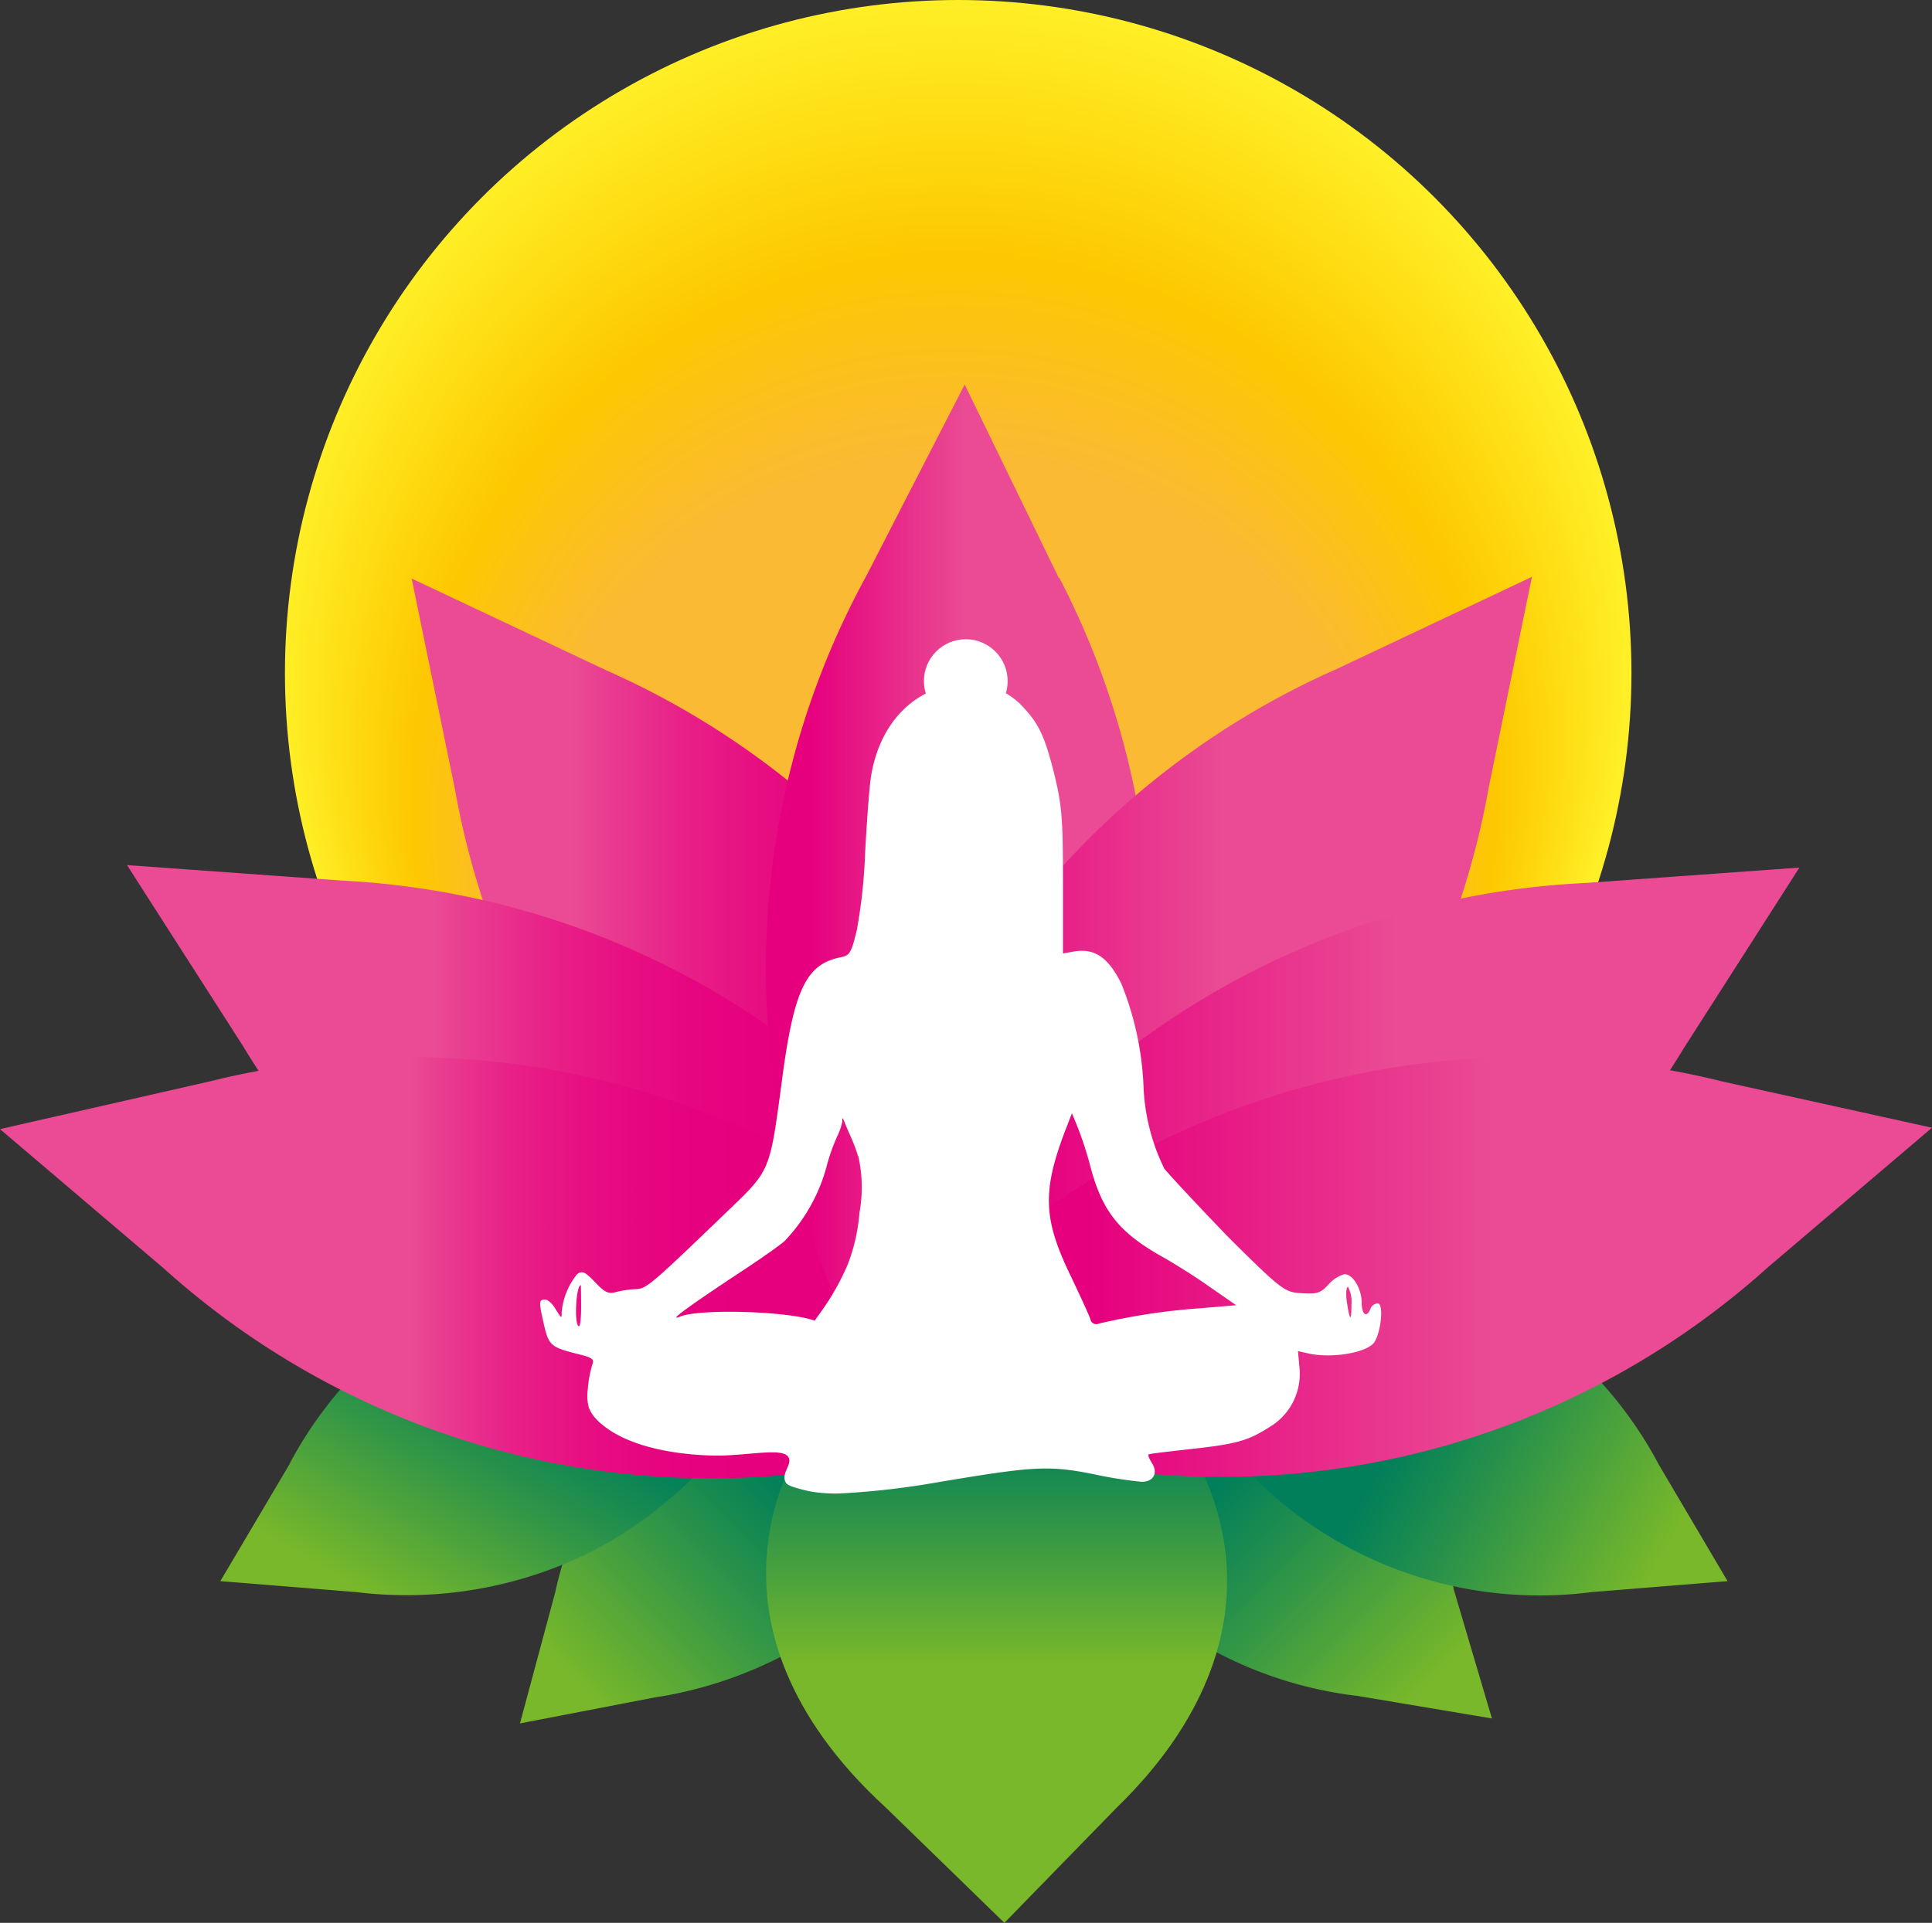
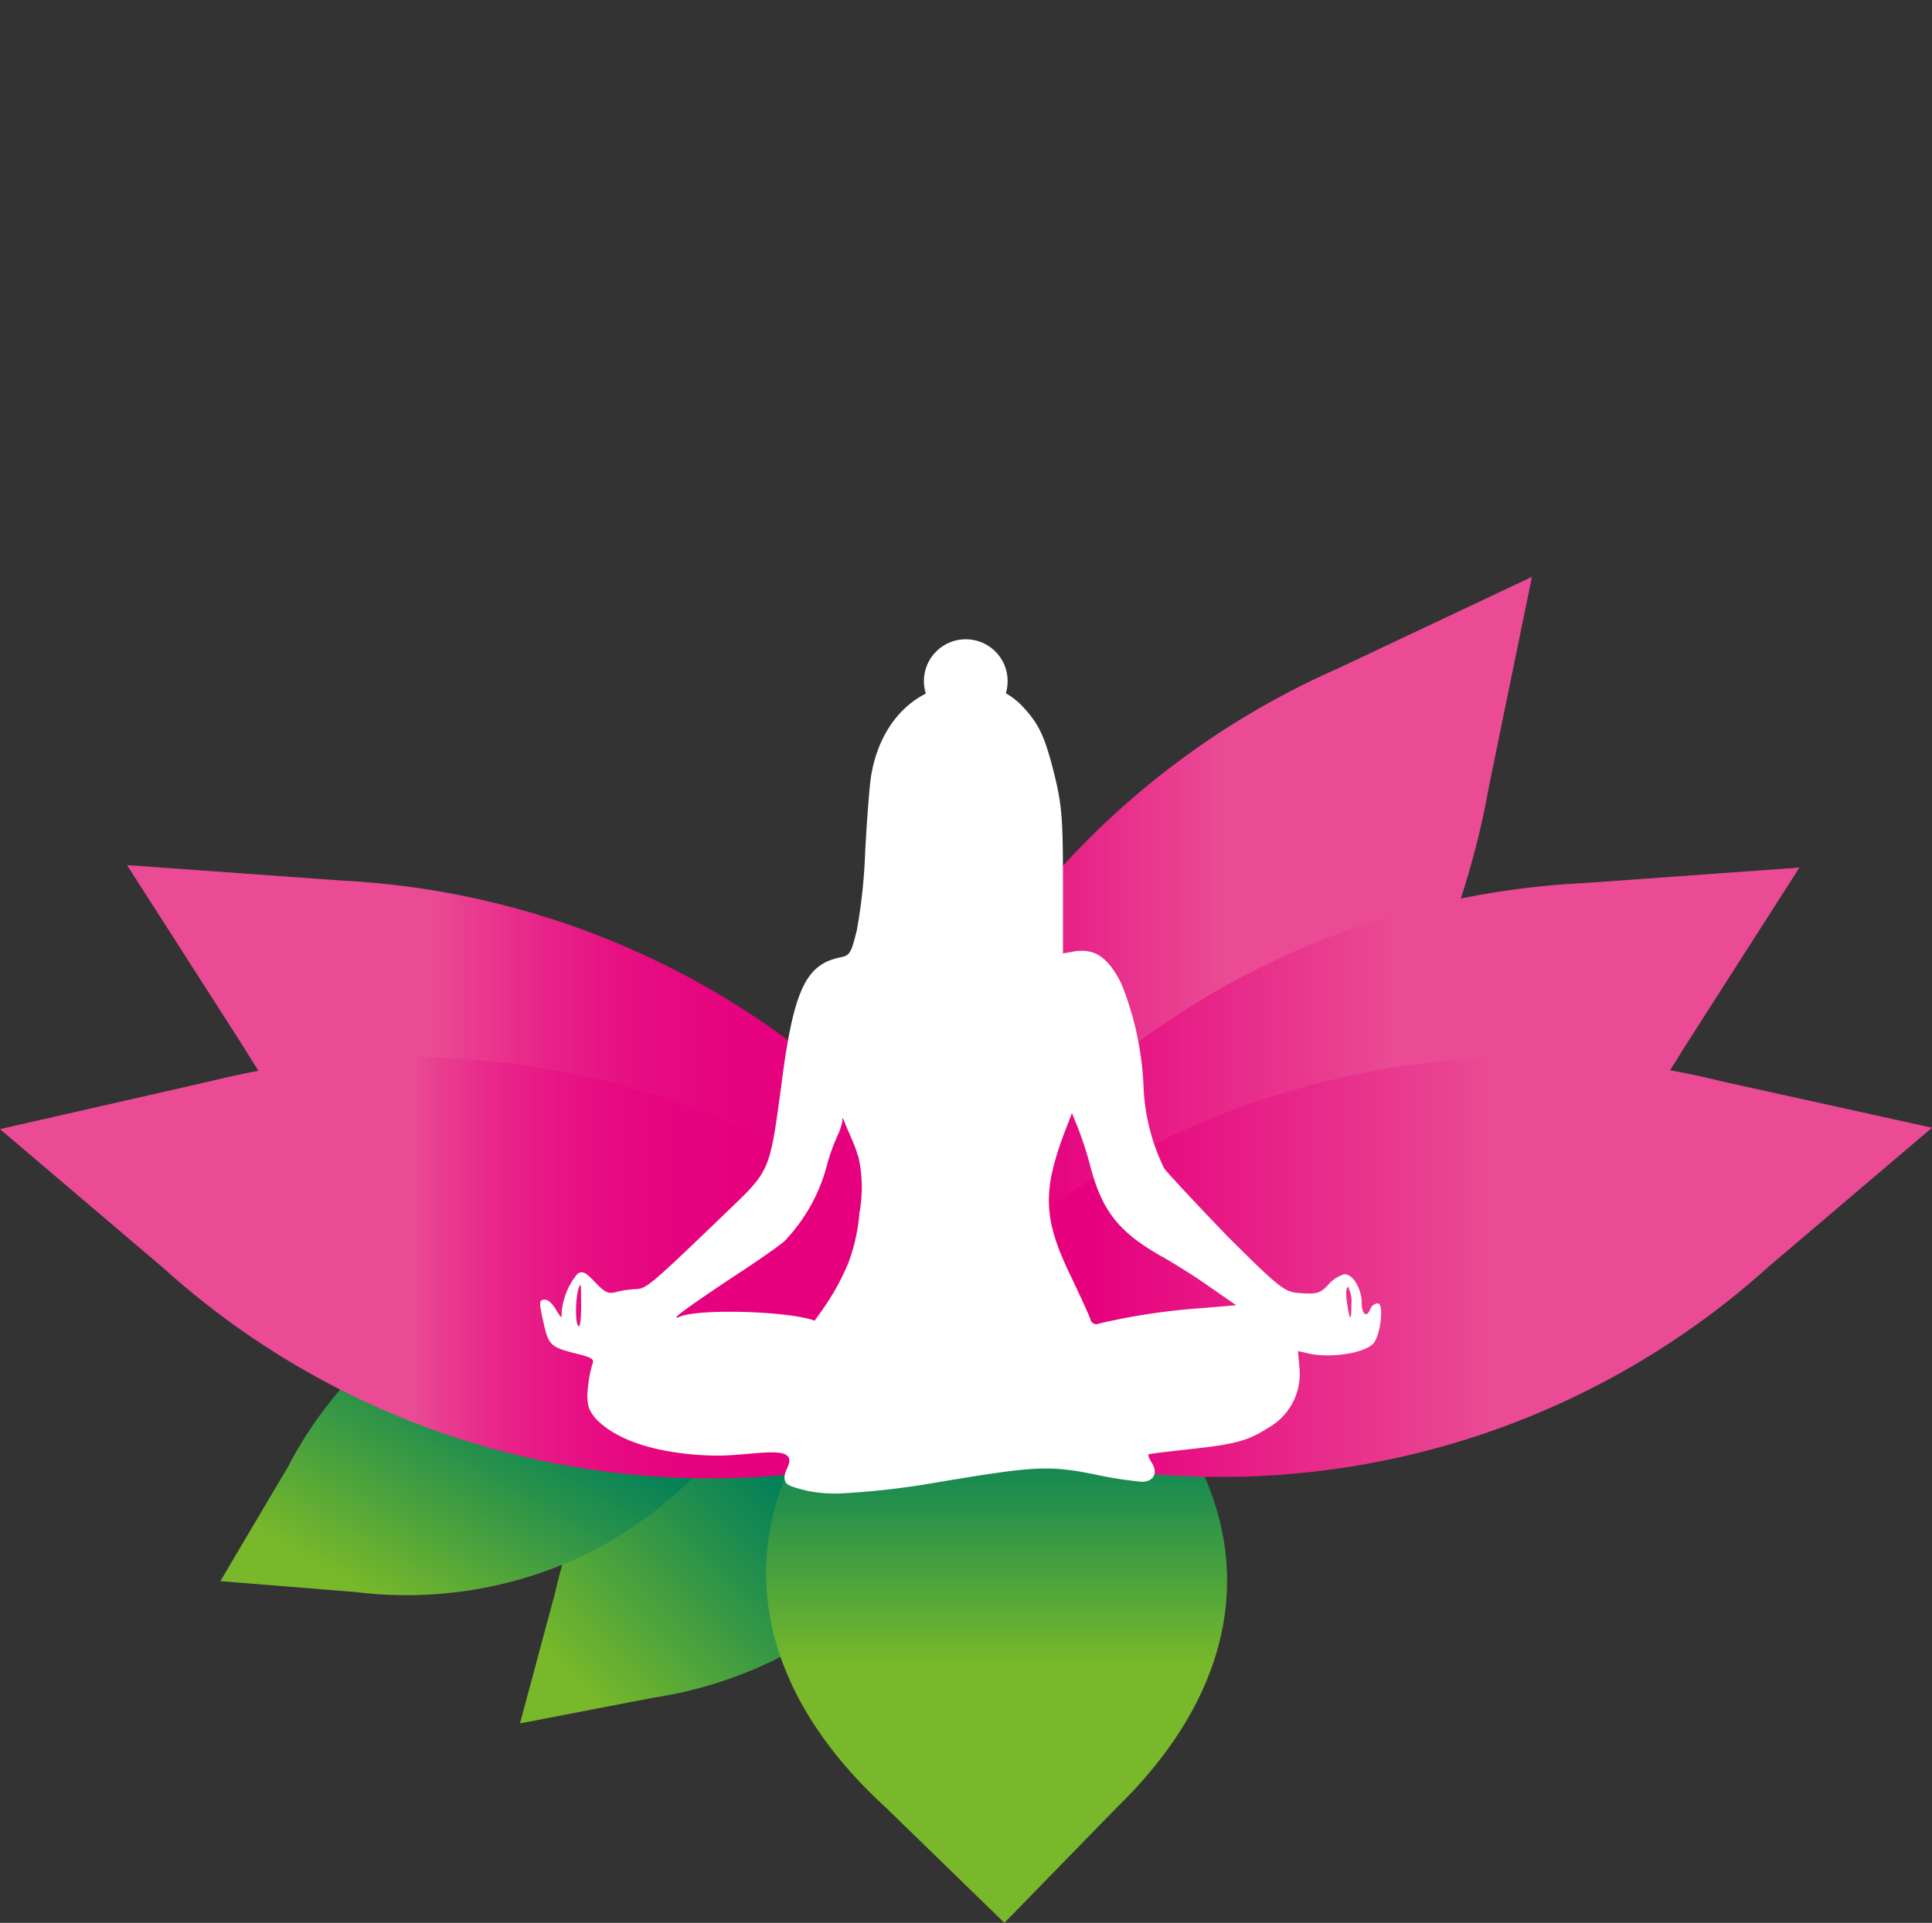
<svg xmlns="http://www.w3.org/2000/svg" xmlns:xlink="http://www.w3.org/1999/xlink" id="Capa_1" data-name="Capa 1" viewBox="0 0 125.03 124.47">
  <rect x="0" y="0" width="125.03" height="124.47" fill="#333333" stroke="none" />
  <defs>
    <style>.cls-1{fill:url(#Degradado_sin_nombre_111);}.cls-2{fill:url(#Degradado_sin_nombre_111-2);}.cls-3{fill:url(#Degradado_sin_nombre_111-3);}.cls-4{fill:url(#Degradado_sin_nombre_111-4);}.cls-5{fill:url(#Degradado_sin_nombre_111-5);}.cls-6{fill:url(#Degradado_sin_nombre_112);}.cls-7{fill:#e6007e;stroke:#e6007e;}.cls-15,.cls-7{stroke-miterlimit:10;}.cls-8{fill:url(#Degradado_sin_nombre_93);}.cls-9{fill:url(#Degradado_sin_nombre_92);}.cls-10{fill:url(#Degradado_sin_nombre_91);}.cls-11{fill:url(#Degradado_sin_nombre_89);}.cls-12{fill:url(#Degradado_sin_nombre_89-2);}.cls-13{fill:url(#Degradado_sin_nombre_89-3);}.cls-14{fill:url(#Degradado_sin_nombre_89-4);}.cls-15{fill:none;stroke:#3aaa35;stroke-width:4px;}.cls-16{fill:#fff;}</style>
    <linearGradient id="Degradado_sin_nombre_111" x1="97.56" y1="114.22" x2="71.05" y2="87.7" gradientUnits="userSpaceOnUse">
      <stop offset="0.12" stop-color="#78b82a" />
      <stop offset="0.45" stop-color="#27914b" />
      <stop offset="0.62" stop-color="#007f5a" />
    </linearGradient>
    <linearGradient id="Degradado_sin_nombre_111-2" x1="113.28" y1="105.25" x2="80.84" y2="86.52" xlink:href="#Degradado_sin_nombre_111" />
    <linearGradient id="Degradado_sin_nombre_111-3" x1="36.24" y1="114.15" x2="62.7" y2="87.68" xlink:href="#Degradado_sin_nombre_111" />
    <linearGradient id="Degradado_sin_nombre_111-4" x1="26.69" y1="110.37" x2="43.64" y2="81.01" xlink:href="#Degradado_sin_nombre_111" />
    <linearGradient id="Degradado_sin_nombre_111-5" x1="66.49" y1="113.45" x2="66.49" y2="82.41" xlink:href="#Degradado_sin_nombre_111" />
    <radialGradient id="Degradado_sin_nombre_112" cx="76.94" cy="53.11" fy="99.775" r="46.68" gradientTransform="translate(-9.8 -6) scale(0.93 0.93)" gradientUnits="userSpaceOnUse">
      <stop offset="0.66" stop-color="#fbba34" />
      <stop offset="0.81" stop-color="#fdc800" />
      <stop offset="1" stop-color="#ffef26" />
    </radialGradient>
    <linearGradient id="Degradado_sin_nombre_93" x1="28.64" y1="65.84" x2="72" y2="65.84" gradientUnits="userSpaceOnUse">
      <stop offset="0.24" stop-color="#ea4b94" />
      <stop offset="0.29" stop-color="#e93d90" />
      <stop offset="0.4" stop-color="#e82288" />
      <stop offset="0.51" stop-color="#e70f82" />
      <stop offset="0.62" stop-color="#e6047f" />
      <stop offset="0.73" stop-color="#e6007e" />
    </linearGradient>
    <linearGradient id="Degradado_sin_nombre_92" x1="10.22" y1="76.63" x2="66.86" y2="76.63" gradientUnits="userSpaceOnUse">
      <stop offset="0.35" stop-color="#ea4b94" />
      <stop offset="0.39" stop-color="#e93d90" />
      <stop offset="0.48" stop-color="#e82288" />
      <stop offset="0.57" stop-color="#e70f82" />
      <stop offset="0.67" stop-color="#e6047f" />
      <stop offset="0.77" stop-color="#e6007e" />
    </linearGradient>
    <linearGradient id="Degradado_sin_nombre_91" x1="2" y1="84.1" x2="63.9" y2="84.1" gradientUnits="userSpaceOnUse">
      <stop offset="0.43" stop-color="#ea4b94" />
      <stop offset="0.46" stop-color="#e93d90" />
      <stop offset="0.53" stop-color="#e82288" />
      <stop offset="0.61" stop-color="#e70f82" />
      <stop offset="0.69" stop-color="#e6047f" />
      <stop offset="0.77" stop-color="#e6007e" />
    </linearGradient>
    <linearGradient id="Degradado_sin_nombre_89" x1="51.57" y1="58.05" x2="75.44" y2="58.05" gradientUnits="userSpaceOnUse">
      <stop offset="0.12" stop-color="#e6007e" />
      <stop offset="0.54" stop-color="#ea4b94" />
    </linearGradient>
    <linearGradient id="Degradado_sin_nombre_89-2" x1="57.79" y1="65.73" x2="101.14" y2="65.73" xlink:href="#Degradado_sin_nombre_89" />
    <linearGradient id="Degradado_sin_nombre_89-3" x1="61.79" y1="76.74" x2="118.43" y2="76.74" xlink:href="#Degradado_sin_nombre_89" />
    <linearGradient id="Degradado_sin_nombre_89-4" x1="65.13" y1="84.1" x2="127.03" y2="84.1" xlink:href="#Degradado_sin_nombre_89" />
  </defs>
  <title>logo</title>
-   <path class="cls-1" d="M96.06,104.82l2.49,8.42-8.7-1.46A26.18,26.18,0,0,1,67.48,92l6.21-7a26.21,26.21,0,0,1,22.37,19.76Z" transform="translate(-2 -2)" />
-   <path class="cls-2" d="M109.34,96.79l4.46,7.56-8.79.71A26.2,26.2,0,0,1,78.5,91.36l4.33-8.27a26.18,26.18,0,0,1,26.51,13.7Z" transform="translate(-2 -2)" />
  <path class="cls-3" d="M37.93,105.08l-2.28,8.48,8.66-1.67a26.86,26.86,0,0,0,14.13-6.75,27,27,0,0,0,7.74-13.55L59.8,84.78a26.19,26.19,0,0,0-21.87,20.3Z" transform="translate(-2 -2)" />
  <path class="cls-4" d="M20.73,96.79l-4.47,7.56,8.79.71a26.77,26.77,0,0,0,15.42-2.72,27,27,0,0,0,11.1-11l-4.33-8.27a26.16,26.16,0,0,0-26.51,13.7Z" transform="translate(-2 -2)" />
  <path class="cls-5" d="M74.28,119,67,126.47l-7.63-7.42c-6.85-6.25-7.73-12-7.79-14.87-.16-7.13,4.53-12.46,7.12-15l14.92-.08c6.85,6.25,7.73,12.06,7.79,14.88C81.56,111.14,76.88,116.47,74.28,119Z" transform="translate(-2 -2)" />
-   <circle class="cls-6" cx="62.01" cy="43.57" r="43.57" />
  <path class="cls-7" d="M20.45,51.79" transform="translate(-2 -2)" />
-   <path class="cls-8" d="M61.51,61.12A53.2,53.2,0,0,0,41.23,45.39L28.64,39.45l2.8,13.63A52.91,52.91,0,0,0,62.21,92.23L72,84.54A53.23,53.23,0,0,0,61.51,61.12Z" transform="translate(-2 -2)" />
  <path class="cls-9" d="M48.67,66.45A53.17,53.17,0,0,0,24.1,59L10.22,58l7.51,11.72A52.9,52.9,0,0,0,60.49,95.24l6.37-10.69A53.07,53.07,0,0,0,48.67,66.45Z" transform="translate(-2 -2)" />
  <path class="cls-10" d="M41.24,72a53.17,53.17,0,0,0-25.66,0L2,75.09l10.58,9a52.87,52.87,0,0,0,48.32,12l3-12.08A53,53,0,0,0,41.24,72Z" transform="translate(-2 -2)" />
-   <path class="cls-11" d="M70.52,39.41,64.43,26.89,58.07,39.27a52.93,52.93,0,0,0-.56,49.79L70,89.2a52.93,52.93,0,0,0,.56-49.79Z" transform="translate(-2 -2)" />
  <path class="cls-12" d="M68.28,61A53.13,53.13,0,0,1,88.56,45.28l12.58-5.94L98.34,53A52.92,52.92,0,0,1,67.58,92.12l-9.79-7.69A53,53,0,0,1,68.28,61Z" transform="translate(-2 -2)" />
  <path class="cls-13" d="M80,66.57a52.92,52.92,0,0,1,24.57-7.41l13.88-1-7.5,11.72a52.89,52.89,0,0,1-42.76,25.5L61.79,84.66A53,53,0,0,1,80,66.57Z" transform="translate(-2 -2)" />
  <path class="cls-14" d="M87.78,72a53.17,53.17,0,0,1,25.66,0l13.59,3-10.58,9a52.87,52.87,0,0,1-48.32,12l-3-12.08A53,53,0,0,1,87.78,72Z" transform="translate(-2 -2)" />
  <path class="cls-15" d="M20.45,126.47" transform="translate(-2 -2)" />
  <path class="cls-16" d="M63.7,46.33c-2.81.42-4.86,2.73-5.35,6.05-.1.74-.26,2.88-.36,4.77a35.16,35.16,0,0,1-.54,5.06c-.37,1.51-.45,1.65-1.11,1.77-2.21.47-3,2.14-3.79,8.37-.73,5.42-.73,5.42-3.32,7.91-5.19,5-5.4,5.17-6.11,5.19a6.48,6.48,0,0,0-1.27.19c-.49.14-.73,0-1.34-.64s-.83-.78-1.16-.52a4.53,4.53,0,0,0-1,2.45c0,.45,0,.43-.38-.16-.19-.35-.5-.64-.68-.64-.43,0-.43.1-.08,1.65.31,1.32.45,1.44,2.27,1.89.85.21,1,.33.85.66a7.72,7.72,0,0,0-.29,1.6,3,3,0,0,0,.07,1.2,2.46,2.46,0,0,0,.5.76c2.51,2.54,8.18,2.33,8.18,2.33,2.12-.08,4-.5,4.26.16.19.45-.5,1-.21,1.56.09.18.33.31,1.48.58a9.18,9.18,0,0,0,2.13.15,51.82,51.82,0,0,0,6.29-.73c6-1,7.07-1.11,10-.52a27.26,27.26,0,0,0,3.14.5c.78,0,1.08-.57.66-1.23-.17-.26-.26-.49-.21-.54s1.17-.17,2.54-.33c3.09-.33,3.87-.54,5.23-1.41a4,4,0,0,0,2-3.82L86,89.46l.71.16c1.53.33,3.81-.07,4.24-.75s.61-2.5.21-2.5a.55.55,0,0,0-.47.35c-.24.62-.57.38-.57-.42S89.6,84.48,89,84.48a2.23,2.23,0,0,0-1,.64c-.54.59-.75.66-1.79.59s-1.18-.1-4.74-3.65c-1.93-2-3.79-4-4.12-4.41A13.21,13.21,0,0,1,76,72.23a20,20,0,0,0-1.43-6.55c-.83-1.68-1.7-2.29-3-2.1l-.78.14V59.08c0-4.06-.07-4.93-.54-6.88-.62-2.5-1-3.3-2-4.39A4.8,4.8,0,0,0,63.7,46.33Zm8.84,31.08c.77,3,1.88,4.39,4.78,6,.66.38,2,1.2,2.92,1.86L82,86.49l-2.24.19a41.38,41.38,0,0,0-6.65,1,.38.38,0,0,1-.54-.28c-.09-.26-.68-1.56-1.34-2.93-1.77-3.7-1.79-5.51-.12-9.73l.26-.68.33.8A23,23,0,0,1,72.54,77.41Zm-15-.59a9.18,9.18,0,0,1,.08,3.69,11.92,11.92,0,0,1-.75,3.32,15.73,15.73,0,0,1-1.68,3c-.19.28-.36.5-.47.66-1.63-.61-7.4-.8-8.72-.26-.76.31.35-.51,3.29-2.47,1.44-.94,3-2,3.49-2.43a11.18,11.18,0,0,0,2.76-5,12.46,12.46,0,0,1,.64-1.77,4.46,4.46,0,0,0,.33-.94c0-.31,0-.31.14,0C56.87,75.22,57.29,76,57.52,76.82ZM39.61,86.58c0,.76-.07,1.34-.16,1.27-.31-.16-.17-2.66.14-2.66C39.59,85.19,39.61,85.83,39.61,86.58Zm49.85-.16c0,1.2-.12,1.1-.31-.24-.07-.57,0-.94.1-.85A2,2,0,0,1,89.46,86.42Z" transform="translate(-2 -2)" />
  <circle class="cls-16" cx="62.5" cy="44.09" r="2.71" />
</svg>